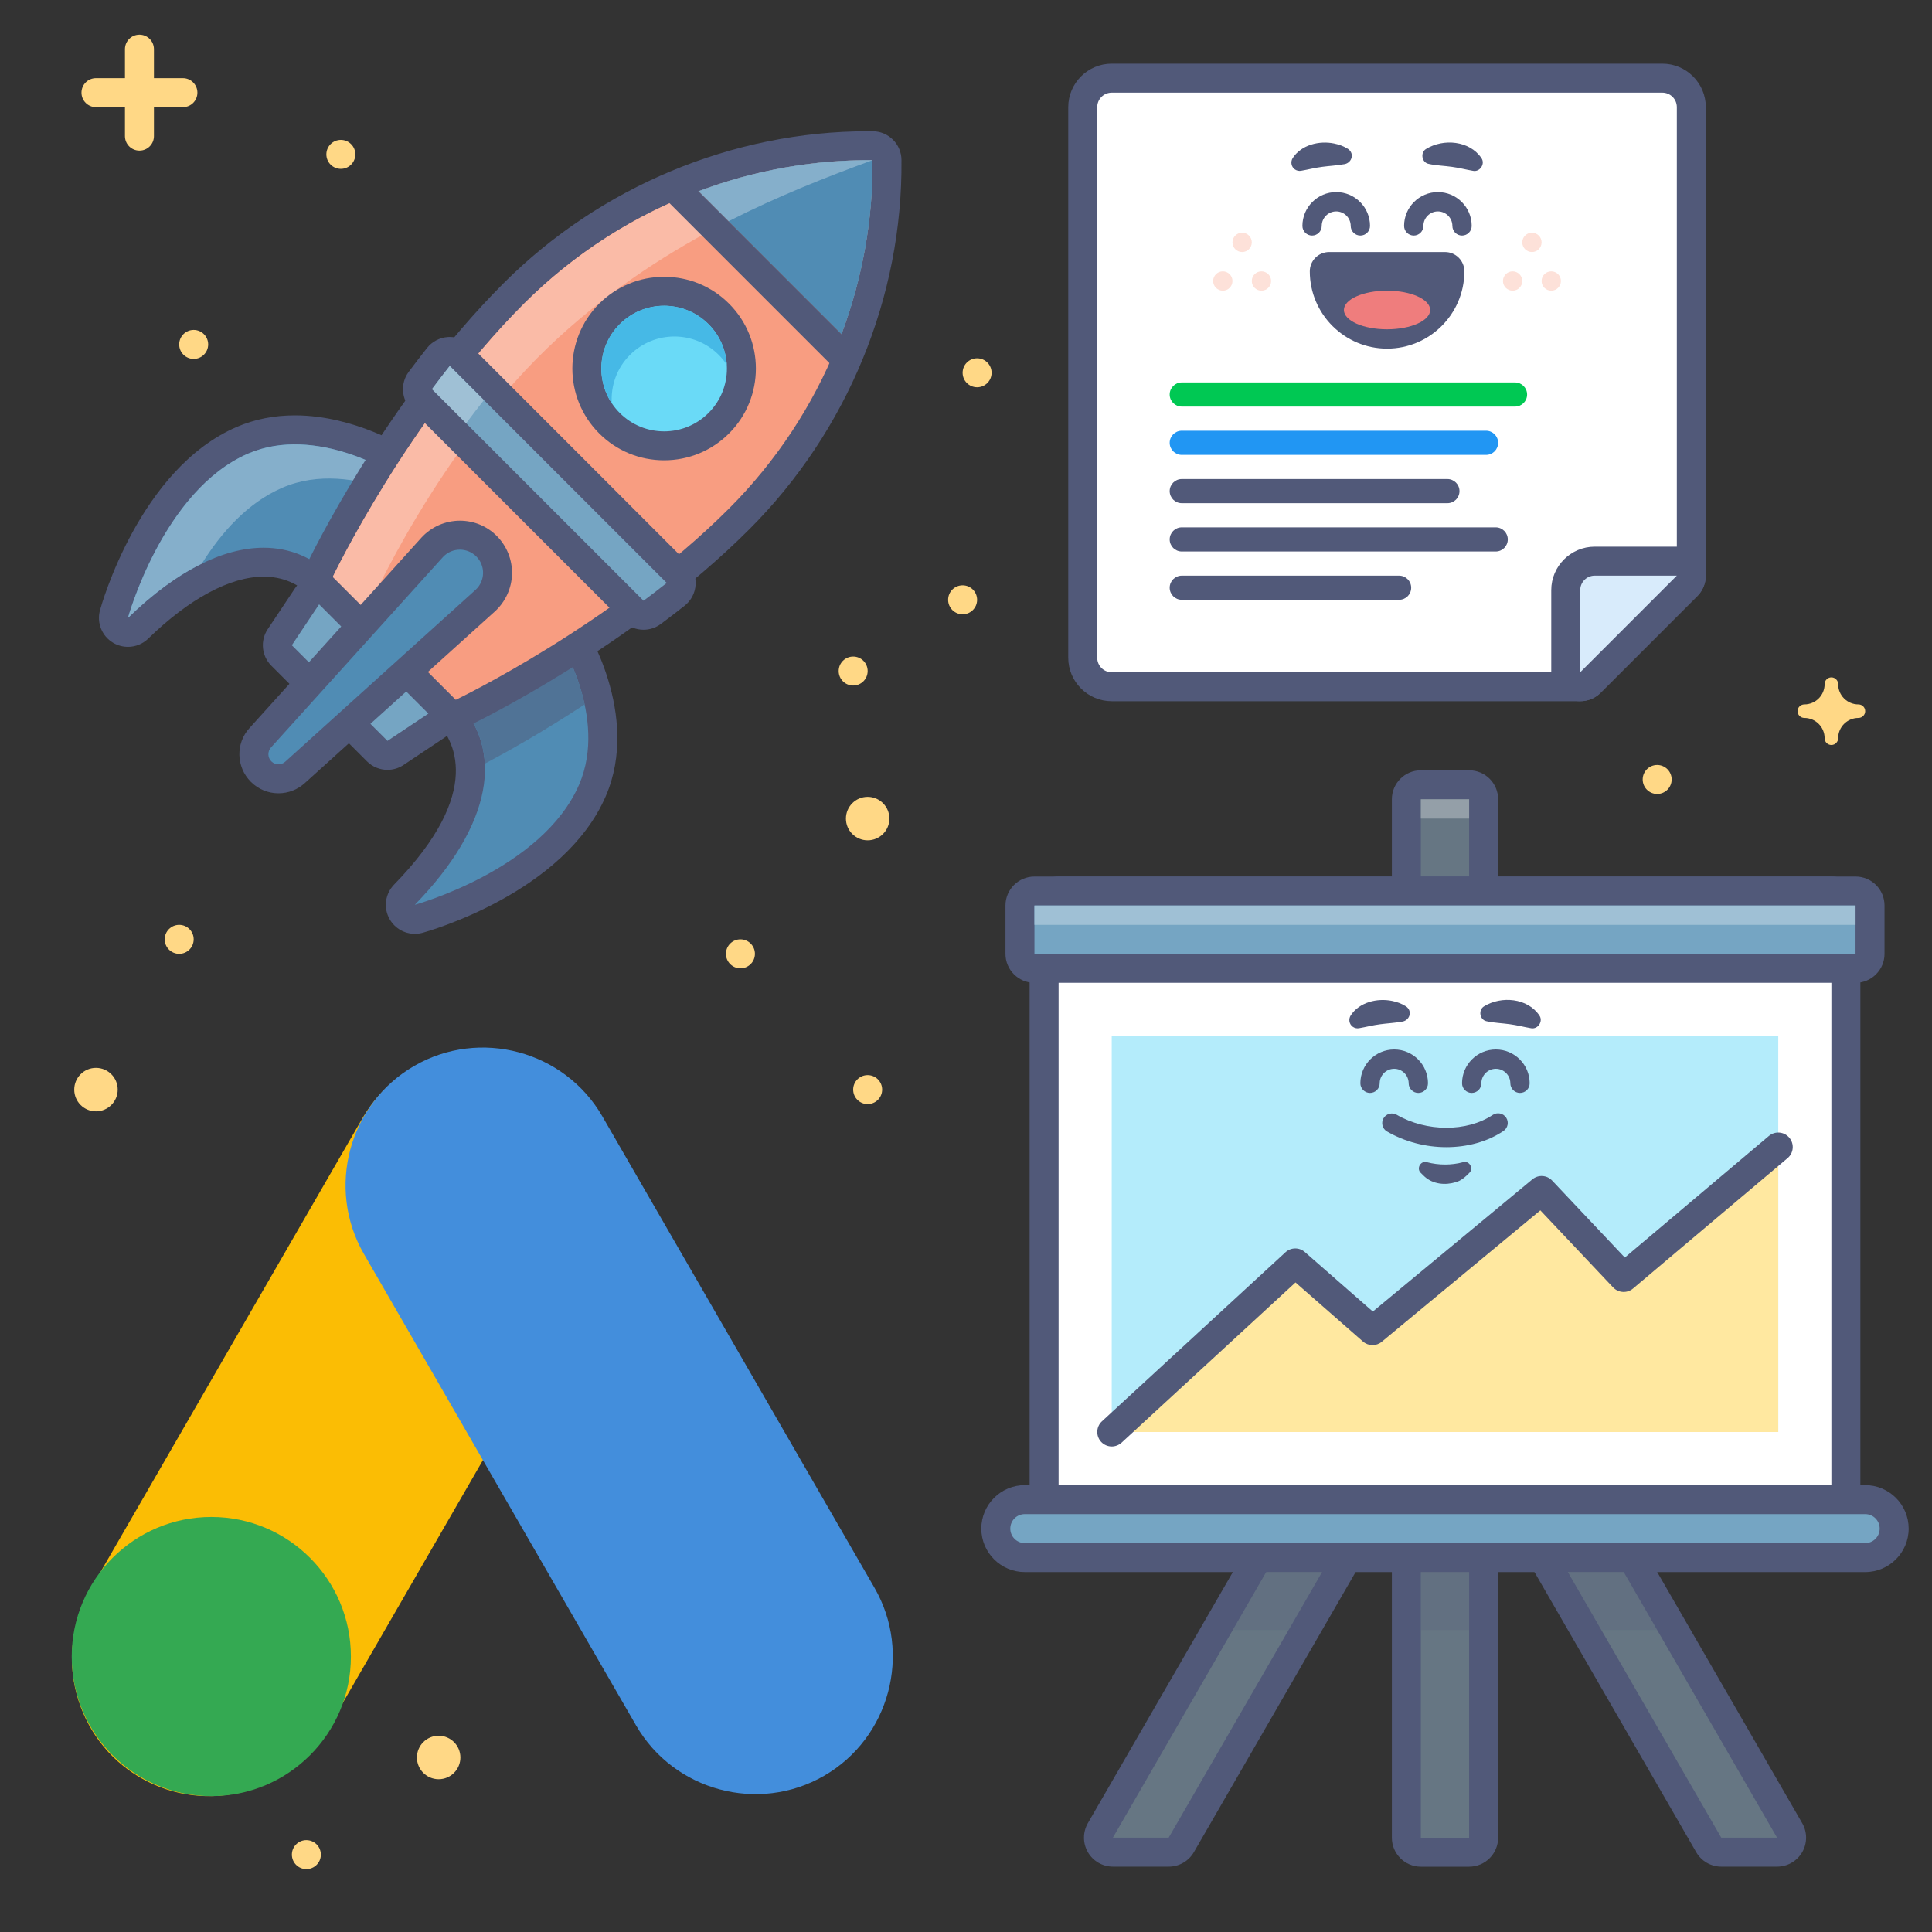
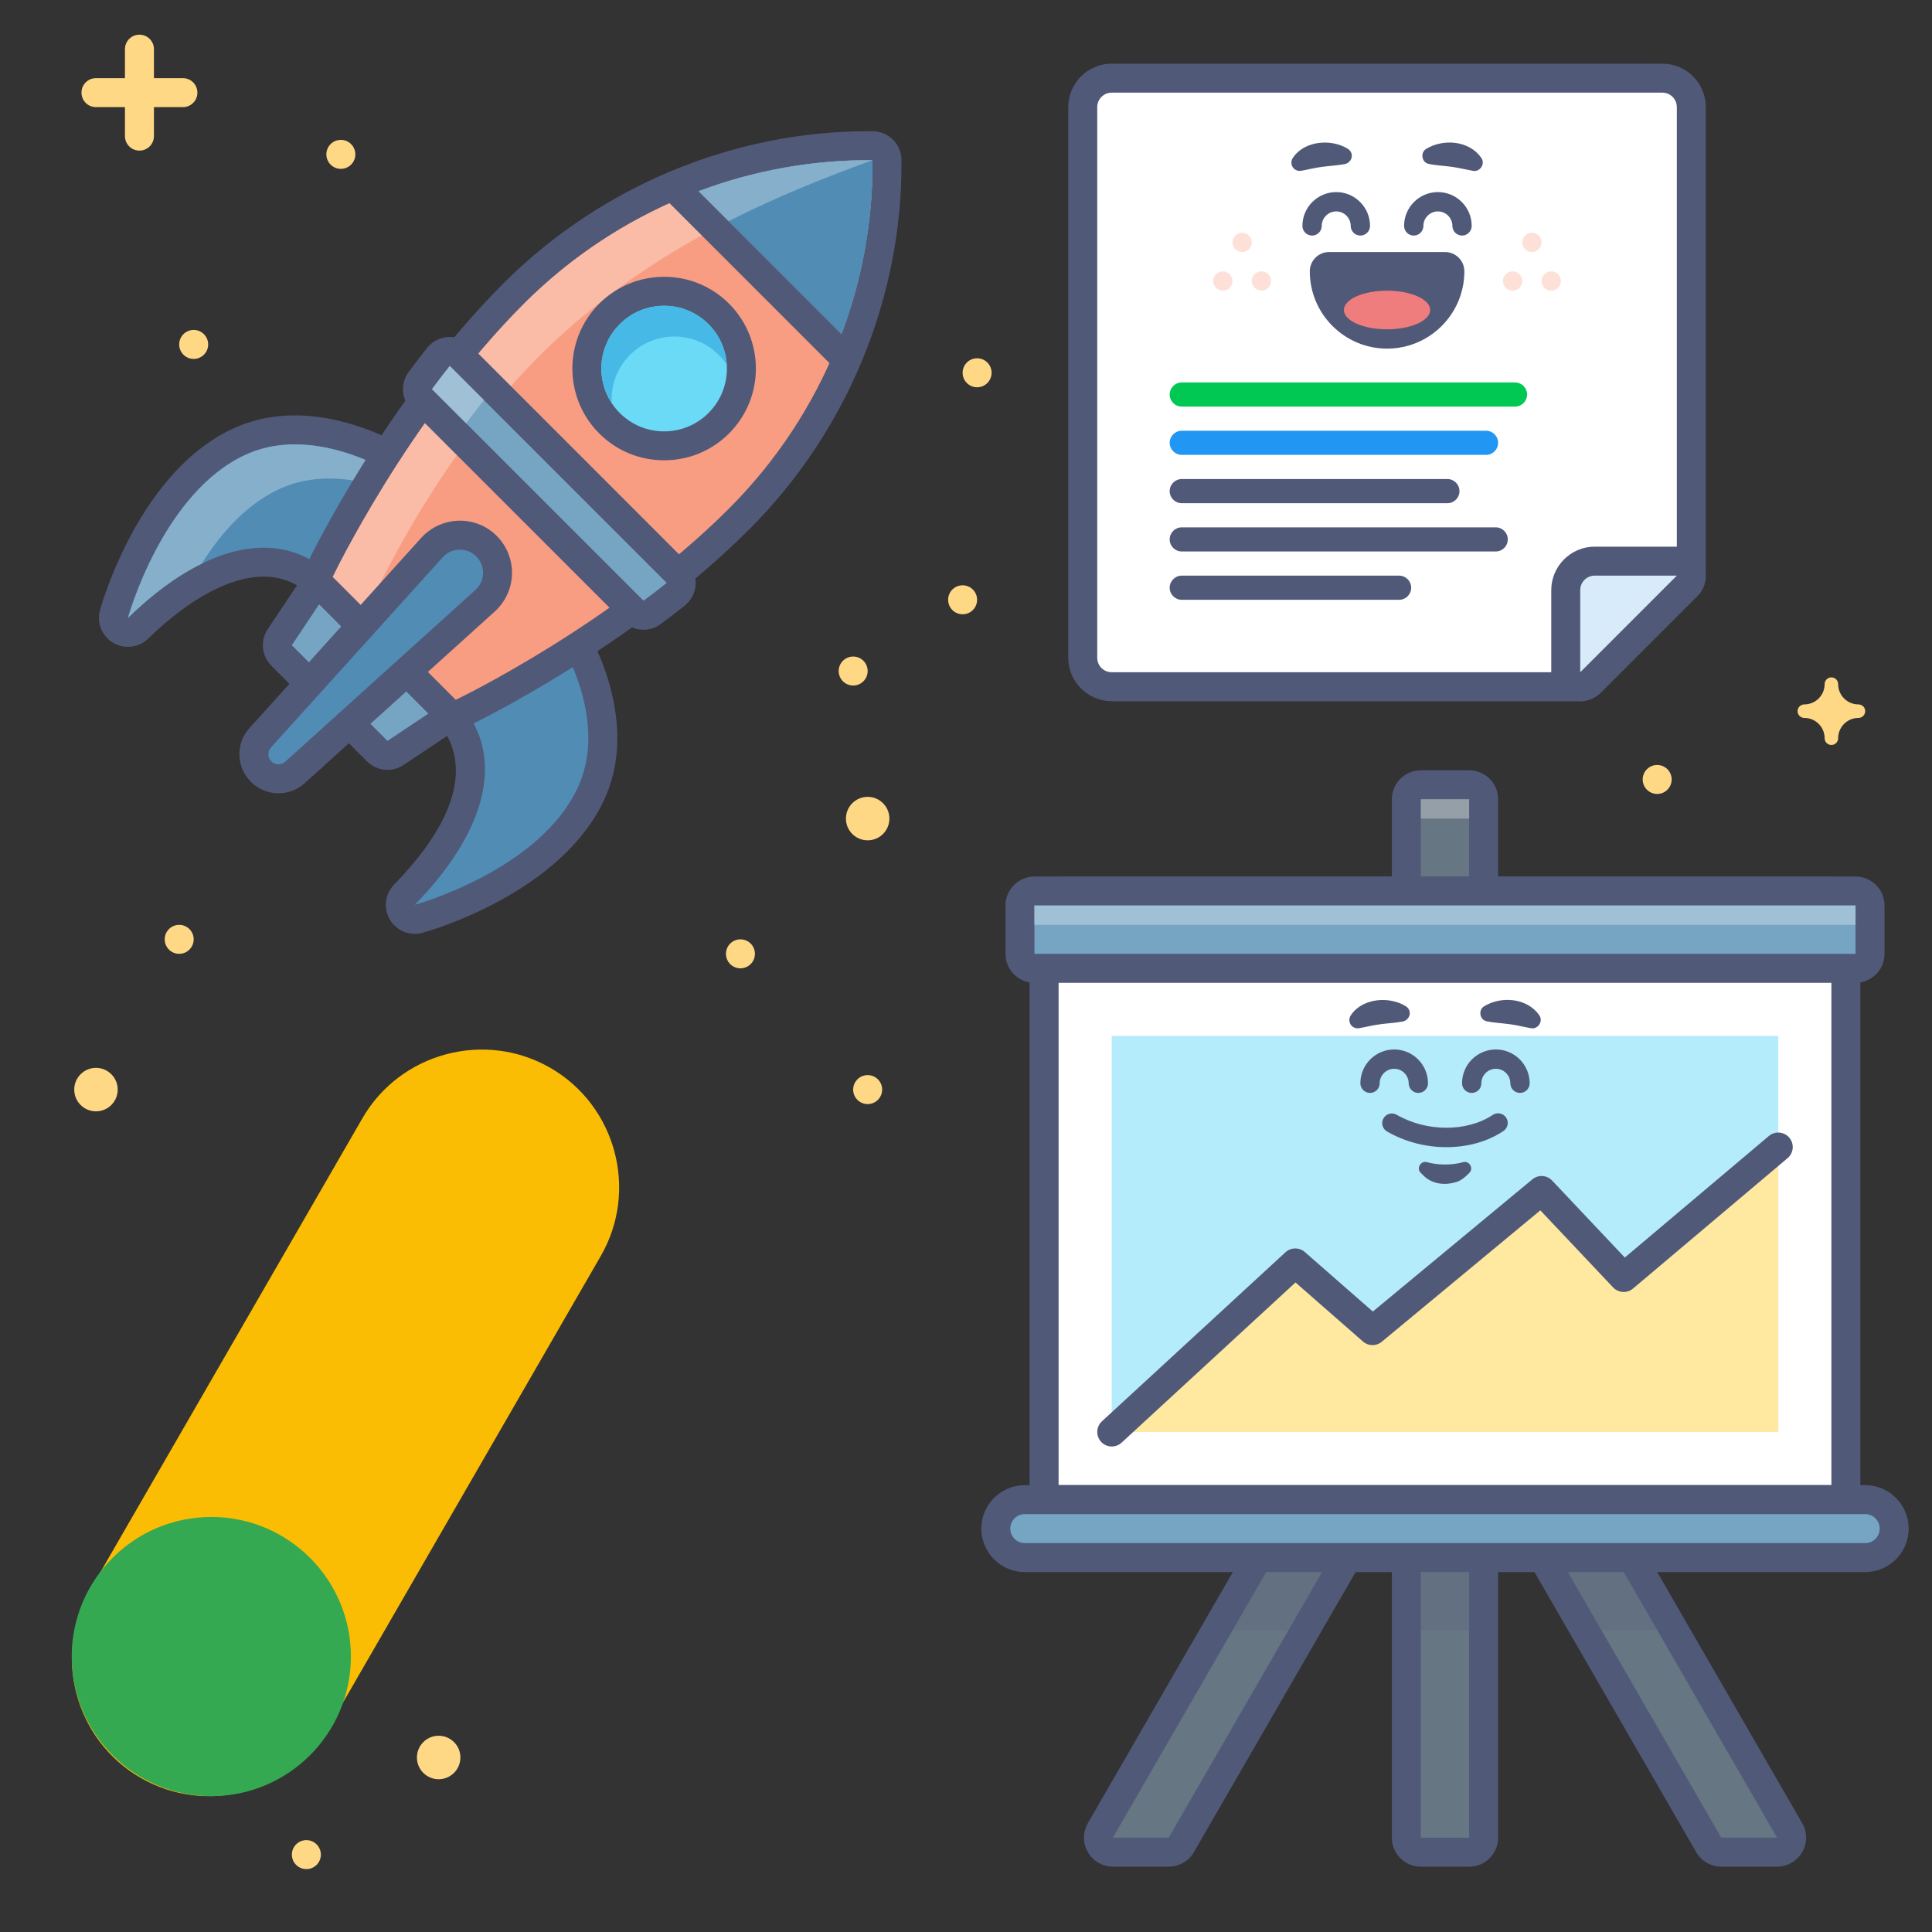
<svg xmlns="http://www.w3.org/2000/svg" version="1.1" id="Google_x5F_Hub-Google_x5F_Ads_x5F_Optimization" x="0px" y="0px" viewBox="0 0 400 400" style="enable-background:new 0 0 400 400;" xml:space="preserve">
  <rect x="0" y="0" width="400" height="400" fill="#333333" stroke="none" />
  <style type="text/css">
	.st0{fill:none;}
	.st1{fill:#FFD886;}
	.st2{fill:#FFFFFF;}
	.st3{fill:#515979;}
	.st4{fill:#00C853;}
	.st5{fill:#2196F3;}
	.st6{fill:#D8EBFB;}
	.st7{fill:#EF7D7D;}
	.st8{fill:#FDE1D9;}
	.st9{fill:#667683;}
	.st10{fill:#949FA8;}
	.st11{fill:#B4ECFB;}
	.st12{fill:#75A5C3;}
	.st13{opacity:0.2;}
	.st14{fill:#9FC0D5;}
	.st15{fill:#FFE8A0;}
	.st16{fill:#508CB4;}
	.st17{fill:#507396;}
	.st18{fill:#85AFCB;}
	.st19{fill:#F89D81;}
	.st20{fill:#FABBA7;}
	.st21{fill:#6ADAF7;}
	.st22{fill:#46B9E6;}
	.st23{fill:#FBBD04;}
	.st24{fill:#438EDC;}
	.st25{fill:#34A952;}
</style>
  <g>
    <rect x="-0.7" class="st0" width="400" height="400" />
  </g>
  <g>
    <path class="st1" d="M384.77,145.84c-2.32,0-4.2-1.88-4.2-4.2c0-0.77-0.63-1.4-1.4-1.4s-1.4,0.63-1.4,1.4c0,2.32-1.88,4.2-4.2,4.2   c-0.77,0-1.4,0.63-1.4,1.4s0.63,1.4,1.4,1.4c2.32,0,4.2,1.88,4.2,4.2c0,0.77,0.63,1.4,1.4,1.4s1.4-0.63,1.4-1.4   c0-2.32,1.88-4.2,4.2-4.2c0.77,0,1.4-0.63,1.4-1.4S385.55,145.84,384.77,145.84z" />
  </g>
  <path class="st1" d="M37.87,16.18h-6v-6c0-1.66-1.34-3-3-3s-3,1.34-3,3v6h-6c-1.66,0-3,1.34-3,3s1.34,3,3,3h6v6c0,1.66,1.34,3,3,3  s3-1.34,3-3v-6h6c1.66,0,3-1.34,3-3S39.52,16.18,37.87,16.18z" />
  <g>
    <g>
      <circle class="st1" cx="40.1" cy="71.31" r="3" />
    </g>
  </g>
  <g>
    <g>
      <circle class="st1" cx="37.1" cy="194.48" r="3" />
    </g>
  </g>
  <g>
    <g>
      <circle class="st1" cx="70.57" cy="31.96" r="3" />
    </g>
  </g>
  <g>
    <g>
      <circle class="st1" cx="153.3" cy="197.48" r="3" />
    </g>
  </g>
  <g>
    <g>
      <circle class="st1" cx="63.43" cy="383.98" r="3" />
    </g>
  </g>
  <g>
    <g>
      <circle class="st1" cx="202.3" cy="77.18" r="3" />
    </g>
  </g>
  <g>
    <g>
      <circle class="st1" cx="179.64" cy="225.59" r="3" />
    </g>
  </g>
  <g>
    <g>
      <circle class="st1" cx="199.3" cy="124.18" r="3" />
    </g>
  </g>
  <g>
    <g>
      <circle class="st1" cx="176.64" cy="138.93" r="3" />
    </g>
  </g>
  <g>
    <g>
      <circle class="st1" cx="343.1" cy="161.38" r="3" />
    </g>
  </g>
  <g>
    <circle class="st1" cx="90.82" cy="363.87" r="4.5" />
  </g>
  <g>
    <circle class="st1" cx="179.64" cy="169.48" r="4.5" />
  </g>
  <g>
    <circle class="st1" cx="19.87" cy="225.59" r="4.5" />
  </g>
  <g>
    <g>
      <g>
        <path class="st2" d="M230.17,142.18c-3.31,0-6-2.69-6-6v-114c0-3.31,2.69-6,6-6h114c3.31,0,6,2.69,6,6v97     c0,0.8-0.32,1.56-0.88,2.12l-20,20c-0.56,0.56-1.33,0.88-2.12,0.88H230.17z" />
      </g>
      <g>
        <path class="st3" d="M344.17,19.18c1.66,0,3,1.34,3,3v97l-20,20h-97c-1.66,0-3-1.34-3-3v-114c0-1.66,1.34-3,3-3H344.17      M344.17,13.18h-114c-4.96,0-9,4.04-9,9v114c0,4.96,4.04,9,9,9h97c1.59,0,3.12-0.63,4.24-1.76l20-20     c1.13-1.13,1.76-2.65,1.76-4.24v-97C353.17,17.22,349.14,13.18,344.17,13.18L344.17,13.18z" />
      </g>
    </g>
    <g>
      <path class="st4" d="M313.67,84.18h-69c-1.38,0-2.5-1.12-2.5-2.5l0,0c0-1.38,1.12-2.5,2.5-2.5h69c1.38,0,2.5,1.12,2.5,2.5l0,0    C316.17,83.06,315.06,84.18,313.67,84.18z" />
    </g>
    <g>
      <path class="st3" d="M299.67,104.18h-55c-1.38,0-2.5-1.12-2.5-2.5l0,0c0-1.38,1.12-2.5,2.5-2.5h55c1.38,0,2.5,1.12,2.5,2.5l0,0    C302.17,103.06,301.06,104.18,299.67,104.18z" />
    </g>
    <g>
      <path class="st3" d="M309.67,114.18h-65c-1.38,0-2.5-1.12-2.5-2.5l0,0c0-1.38,1.12-2.5,2.5-2.5h65c1.38,0,2.5,1.12,2.5,2.5l0,0    C312.17,113.06,311.06,114.18,309.67,114.18z" />
    </g>
    <g>
      <path class="st3" d="M289.67,124.18h-45c-1.38,0-2.5-1.12-2.5-2.5l0,0c0-1.38,1.12-2.5,2.5-2.5h45c1.38,0,2.5,1.12,2.5,2.5l0,0    C292.17,123.06,291.06,124.18,289.67,124.18z" />
    </g>
    <g>
      <path class="st5" d="M307.67,94.18h-63c-1.38,0-2.5-1.12-2.5-2.5l0,0c0-1.38,1.12-2.5,2.5-2.5h63c1.38,0,2.5,1.12,2.5,2.5l0,0    C310.17,93.06,309.06,94.18,307.67,94.18z" />
    </g>
    <g>
      <g>
        <path class="st6" d="M327.17,142.18c-0.39,0-0.78-0.07-1.15-0.23c-1.12-0.46-1.85-1.56-1.85-2.77v-17c0-3.31,2.69-6,6-6h17     c1.21,0,2.31,0.73,2.77,1.85c0.46,1.12,0.21,2.41-0.65,3.27l-20,20C328.72,141.88,327.95,142.18,327.17,142.18z" />
      </g>
      <g>
        <g>
          <path class="st3" d="M347.17,119.18l-20,20v-17c0-1.66,1.34-3,3-3H347.17 M347.17,113.18h-17c-4.96,0-9,4.04-9,9v17      c0,2.43,1.46,4.61,3.7,5.54c0.74,0.31,1.52,0.46,2.29,0.46c1.56,0,3.1-0.61,4.24-1.76l20-20c1.72-1.72,2.23-4.3,1.3-6.54      C351.79,114.64,349.6,113.18,347.17,113.18L347.17,113.18z M347.17,125.18L347.17,125.18L347.17,125.18L347.17,125.18z" />
        </g>
      </g>
    </g>
    <g>
      <g>
        <g>
          <g>
            <path class="st3" d="M302.7,48.77c-1.1,0-2-0.9-2-2c0-1.65-1.35-3-3-3s-3,1.35-3,3c0,1.1-0.9,2-2,2s-2-0.9-2-2       c0-3.86,3.14-7,7-7s7,3.14,7,7C304.7,47.87,303.8,48.77,302.7,48.77z" />
          </g>
        </g>
        <g>
          <path class="st3" d="M295.27,30.83c3.57-2.19,8.99-1.73,11.44,1.9c0.84,1.2-0.31,2.92-1.73,2.64c-1.57-0.27-2.86-0.63-4.4-0.83      c-1.46-0.21-3.36-0.28-4.78-0.61C294.34,33.66,294.01,31.56,295.27,30.83L295.27,30.83z" />
        </g>
      </g>
      <g>
        <g>
          <g>
            <path class="st3" d="M281.65,48.77c-1.1,0-2-0.9-2-2c0-1.65-1.35-3-3-3s-3,1.35-3,3c0,1.1-0.9,2-2,2s-2-0.9-2-2       c0-3.86,3.14-7,7-7s7,3.14,7,7C283.65,47.87,282.75,48.77,281.65,48.77z" />
          </g>
        </g>
        <g>
          <path class="st3" d="M278.12,34.02c-1.25,0.24-3.08,0.34-4.36,0.52c-1.54,0.19-2.82,0.55-4.39,0.82      c-0.94,0.16-1.83-0.47-1.98-1.41c-0.07-0.44,0.03-0.88,0.25-1.22c1.79-2.76,5.51-3.65,8.57-3.02c1.01,0.21,1.9,0.51,2.88,1.12      C280.56,31.83,279.83,33.9,278.12,34.02L278.12,34.02z" />
        </g>
      </g>
      <g>
        <path class="st3" d="M299.18,52.18L299.18,52.18h-24c-2.21,0-4,1.79-4,4c0,8.82,7.18,16,16,16c8.77,0,15.91-7.09,16-15.84     c0-0.05,0-0.11,0-0.16C303.18,53.97,301.39,52.18,299.18,52.18z" />
        <g>
          <g>
            <ellipse class="st7" cx="287.17" cy="64.18" rx="8.93" ry="4" />
          </g>
        </g>
      </g>
    </g>
    <g>
      <g>
        <circle class="st8" cx="313.17" cy="58.18" r="2" />
      </g>
      <g>
        <circle class="st8" cx="321.17" cy="58.18" r="2" />
      </g>
      <g>
        <circle class="st8" cx="317.17" cy="50.18" r="2" />
      </g>
    </g>
    <g>
      <g>
        <circle class="st8" cx="253.17" cy="58.18" r="2" />
      </g>
      <g>
        <circle class="st8" cx="261.17" cy="58.18" r="2" />
      </g>
      <g>
        <circle class="st8" cx="257.17" cy="50.18" r="2" />
      </g>
    </g>
  </g>
  <g>
    <g>
      <g>
        <path class="st9" d="M230.42,383.48c-1.07,0-2.06-0.57-2.6-1.5c-0.54-0.93-0.54-2.07,0-3l89.42-154.88     c0.4-0.69,1.05-1.19,1.82-1.4c0.25-0.07,0.52-0.1,0.78-0.1c0.52,0,1.04,0.14,1.5,0.4l8.66,5c1.43,0.83,1.93,2.66,1.1,4.1     l-86.54,149.88c-0.54,0.93-1.53,1.5-2.6,1.5H230.42z" />
      </g>
      <g>
        <path class="st3" d="M319.84,225.59l8.66,5l-86.54,149.88h-11.55L319.84,225.59 M319.84,219.59c-0.52,0-1.04,0.07-1.55,0.2     c-1.54,0.41-2.85,1.42-3.64,2.8l-89.42,154.88c-1.07,1.86-1.07,4.14,0,6c1.07,1.86,3.05,3,5.2,3h11.55c2.14,0,4.12-1.14,5.2-3     l86.54-149.88c1.66-2.87,0.67-6.54-2.2-8.2l-8.66-5C321.92,219.86,320.89,219.59,319.84,219.59L319.84,219.59z" />
      </g>
    </g>
    <g>
      <g>
        <path class="st9" d="M356.38,383.48c-1.07,0-2.06-0.57-2.6-1.5l-86.54-149.88c-0.83-1.44-0.34-3.27,1.1-4.1l8.66-5     c0.46-0.27,0.98-0.4,1.5-0.4c0.26,0,0.52,0.03,0.78,0.1c0.77,0.21,1.42,0.71,1.82,1.4l89.42,154.88c0.54,0.93,0.54,2.07,0,3     c-0.54,0.93-1.53,1.5-2.6,1.5H356.38z" />
      </g>
      <g>
        <path class="st3" d="M278.5,225.59l89.42,154.88h-11.55l-86.54-149.88L278.5,225.59 M278.5,219.59c-1.04,0-2.08,0.27-3,0.8     l-8.66,5c-2.87,1.66-3.85,5.33-2.2,8.2l86.54,149.88c1.07,1.86,3.05,3,5.2,3h11.55c2.14,0,4.12-1.14,5.2-3     c1.07-1.86,1.07-4.14,0-6L283.7,222.59c-0.8-1.38-2.11-2.38-3.64-2.8C279.55,219.66,279.02,219.59,278.5,219.59L278.5,219.59z" />
      </g>
    </g>
    <g>
      <g>
        <path class="st9" d="M294.17,383.48c-1.66,0-3-1.34-3-3v-215c0-1.66,1.34-3,3-3h10c1.66,0,3,1.34,3,3v215c0,1.66-1.34,3-3,3     H294.17z" />
      </g>
      <g>
        <path class="st3" d="M304.17,165.48v215h-10v-215H304.17 M304.17,159.48h-10c-3.31,0-6,2.69-6,6v215c0,3.31,2.69,6,6,6h10     c3.31,0,6-2.69,6-6v-215C310.17,162.16,307.49,159.48,304.17,159.48L304.17,159.48z" />
      </g>
    </g>
    <g>
      <rect x="294.17" y="165.48" class="st10" width="10" height="4" />
    </g>
    <g>
      <g>
        <path class="st2" d="M219.17,310.48c-1.66,0-3-1.34-3-3v-120c0-1.66,1.34-3,3-3h160c1.66,0,3,1.34,3,3v120c0,1.66-1.34,3-3,3     H219.17z" />
      </g>
      <g>
        <path class="st3" d="M379.17,187.48v120h-160v-120H379.17 M379.17,181.48h-160c-3.31,0-6,2.69-6,6v120c0,3.31,2.69,6,6,6h160     c3.31,0,6-2.69,6-6v-120C385.17,184.16,382.49,181.48,379.17,181.48L379.17,181.48z" />
      </g>
    </g>
    <g>
      <rect x="230.17" y="214.48" class="st11" width="138" height="82" />
    </g>
    <g>
      <g>
        <path class="st12" d="M212.17,322.48c-3.31,0-6-2.69-6-6s2.69-6,6-6h174c3.31,0,6,2.69,6,6s-2.69,6-6,6H212.17z" />
      </g>
      <g>
        <path class="st3" d="M386.17,313.48c1.66,0,3,1.34,3,3s-1.34,3-3,3h-174c-1.66,0-3-1.34-3-3s1.34-3,3-3H386.17 M386.17,307.48     h-174c-4.96,0-9,4.04-9,9s4.04,9,9,9h174c4.96,0,9-4.04,9-9S391.14,307.48,386.17,307.48L386.17,307.48z" />
      </g>
    </g>
    <g class="st13">
      <rect x="294.17" y="325.48" class="st3" width="10" height="12" />
    </g>
    <g class="st13">
      <polygon class="st3" points="324.63,325.48 331.55,337.48 343.1,337.48 336.17,325.48   " />
    </g>
    <g class="st13">
      <polygon class="st3" points="262.18,325.48 255.25,337.48 266.79,337.48 273.72,325.48   " />
    </g>
    <g>
      <g>
        <path class="st12" d="M214.17,200.48c-1.66,0-3-1.34-3-3v-10c0-1.66,1.34-3,3-3h170c1.66,0,3,1.34,3,3v10c0,1.66-1.34,3-3,3     H214.17z" />
      </g>
      <g>
        <g>
          <path class="st3" d="M384.17,187.48v10h-170v-10H384.17 M384.17,181.48h-170c-3.31,0-6,2.69-6,6v10c0,3.31,2.69,6,6,6h170      c3.31,0,6-2.69,6-6v-10C390.17,184.16,387.49,181.48,384.17,181.48L384.17,181.48z" />
        </g>
      </g>
    </g>
    <g>
      <rect x="214.17" y="187.48" class="st14" width="170" height="4" />
    </g>
    <g>
      <g>
        <g>
          <g>
            <g>
              <path class="st3" d="M314.7,226.28c-1.1,0-2-0.9-2-2c0-1.65-1.35-3-3-3s-3,1.35-3,3c0,1.1-0.9,2-2,2s-2-0.9-2-2        c0-3.86,3.14-7,7-7s7,3.14,7,7C316.7,225.39,315.8,226.28,314.7,226.28z" />
            </g>
          </g>
          <g>
            <path class="st3" d="M307.27,208.34c3.57-2.19,8.99-1.73,11.44,1.9c0.84,1.2-0.31,2.92-1.73,2.64       c-1.57-0.27-2.86-0.63-4.4-0.83c-1.46-0.21-3.36-0.28-4.78-0.61C306.34,211.17,306.01,209.08,307.27,208.34L307.27,208.34z" />
          </g>
        </g>
        <g>
          <g>
            <g>
              <path class="st3" d="M293.65,226.28c-1.1,0-2-0.9-2-2c0-1.65-1.35-3-3-3s-3,1.35-3,3c0,1.1-0.9,2-2,2s-2-0.9-2-2        c0-3.86,3.14-7,7-7s7,3.14,7,7C295.65,225.39,294.75,226.28,293.65,226.28z" />
            </g>
          </g>
          <g>
            <path class="st3" d="M290.12,211.54c-1.25,0.24-3.08,0.34-4.36,0.52c-1.54,0.19-2.82,0.55-4.39,0.82       c-0.94,0.16-1.83-0.47-1.98-1.41c-0.07-0.44,0.03-0.88,0.25-1.22c1.78-2.76,5.51-3.65,8.57-3.02c1.01,0.21,1.9,0.51,2.88,1.12       C292.56,209.35,291.83,211.42,290.12,211.54L290.12,211.54z" />
          </g>
        </g>
      </g>
      <g>
        <path class="st3" d="M299.46,237.51c-4.22,0-8.54-1.08-12.29-3.25c-0.96-0.55-1.28-1.78-0.73-2.73c0.55-0.95,1.77-1.28,2.73-0.73     c6.17,3.57,14.54,3.59,19.89,0.03c0.92-0.61,2.16-0.36,2.77,0.56c0.61,0.92,0.36,2.16-0.56,2.77     C307.93,236.4,303.75,237.51,299.46,237.51z" />
      </g>
      <g>
        <path class="st3" d="M295.43,240.62c2.43,0.64,5.05,0.65,7.48,0c1.3-0.4,2.27,1.31,1.29,2.22c-0.77,0.81-1.77,1.66-2.81,1.92     c-2.19,0.67-4.71,0.42-6.47-1.18c0,0-0.76-0.74-0.76-0.74C293.17,241.91,294.16,240.23,295.43,240.62L295.43,240.62z" />
      </g>
    </g>
    <g>
      <polygon class="st15" points="230.17,296.48 268.17,261.48 284.17,275.48 319.17,246.48 336.17,264.48 368.17,237.48     368.17,296.48   " />
    </g>
    <g>
      <path class="st3" d="M230.18,299.48c-0.81,0-1.62-0.33-2.21-0.97c-1.12-1.22-1.04-3.12,0.17-4.24l38-35    c1.13-1.04,2.86-1.06,4.01-0.05l14.08,12.32l33.03-27.37c1.22-1.01,3.01-0.9,4.09,0.25l15.05,15.94l29.83-25.17    c1.26-1.07,3.16-0.91,4.23,0.36s0.91,3.16-0.36,4.23l-32,27c-1.22,1.03-3.02,0.92-4.12-0.23l-15.07-15.96l-32.83,27.21    c-1.13,0.94-2.78,0.92-3.89-0.05l-13.97-12.23l-36.02,33.18C231.63,299.21,230.9,299.48,230.18,299.48z" />
    </g>
  </g>
  <g>
    <g>
      <g>
        <path class="st16" d="M85.88,190.32c-1.04,0-2.03-0.54-2.58-1.48c-0.69-1.17-0.51-2.65,0.44-3.62     c14.44-14.82,17.62-29.1,8.51-38.21c-0.65-0.65-0.97-1.57-0.86-2.49s0.64-1.73,1.43-2.21l21.21-12.73     c0.48-0.29,1.01-0.43,1.54-0.43c0.99,0,1.95,0.49,2.53,1.38c0.46,0.71,11.19,17.69,4.55,33.08     c-8.1,18.76-34.84,26.28-35.98,26.59C86.41,190.29,86.15,190.32,85.88,190.32z" />
      </g>
      <g>
        <path class="st3" d="M115.58,132.17c0,0,10.4,16.17,4.32,30.27c-7.62,17.65-34.02,24.89-34.02,24.89     c16.05-16.47,18.68-32.23,8.49-42.43L115.58,132.17 M115.58,126.17c-1.05,0-2.12,0.28-3.08,0.86l-21.21,12.73     c-1.58,0.95-2.64,2.58-2.87,4.41c-0.23,1.83,0.41,3.67,1.71,4.98c3.74,3.74,10.41,14.55-8.54,34c-1.89,1.94-2.25,4.9-0.87,7.24     c1.1,1.86,3.08,2.95,5.17,2.95c0.53,0,1.06-0.07,1.59-0.21c1.19-0.33,29.28-8.23,37.94-28.3c7.27-16.83-4.28-35.12-4.78-35.89     C119.48,127.14,117.55,126.17,115.58,126.17L115.58,126.17z" />
      </g>
    </g>
    <g>
-       <path class="st17" d="M115.58,132.17L94.37,144.9c3.74,3.74,5.74,8.22,6.01,13.21c4.54-2.41,12.05-6.6,20.66-12.26    C119.37,138.07,115.58,132.17,115.58,132.17z" />
-     </g>
+       </g>
    <g>
      <g>
        <path class="st16" d="M26.48,130.93c-0.52,0-1.05-0.14-1.52-0.42c-1.17-0.69-1.73-2.07-1.37-3.38     c0.31-1.13,7.83-27.88,26.59-35.98C53.5,89.73,57.15,89,61.05,89c11.66,0,21.79,6.43,22.21,6.7c1.36,0.88,1.78,2.68,0.95,4.07     l-12.73,21.21c-0.48,0.79-1.29,1.32-2.21,1.43c-0.12,0.01-0.25,0.02-0.37,0.02c-0.79,0-1.56-0.31-2.12-0.88     c-3.43-3.43-7.54-5.17-12.22-5.17c-7.82,0-16.81,4.73-25.99,13.68C28,130.63,27.25,130.93,26.48,130.93z" />
      </g>
      <g>
        <path class="st3" d="M61.05,92c10.91,0,20.59,6.23,20.59,6.23l-12.73,21.21c-4.02-4.02-8.9-6.04-14.34-6.04     c-8.38,0-18.1,4.8-28.08,14.53c0,0,7.24-26.4,24.89-34.02C54.56,92.53,57.86,92,61.05,92 M61.05,86c-4.31,0-8.36,0.81-12.05,2.4     c-20.07,8.66-27.97,36.75-28.3,37.94c-0.72,2.61,0.41,5.38,2.74,6.75c0.95,0.56,2,0.83,3.05,0.83c1.53,0,3.04-0.58,4.19-1.7     c8.49-8.27,16.97-12.83,23.9-12.83c3.91,0,7.22,1.4,10.1,4.29c1.13,1.13,2.66,1.76,4.24,1.76c0.24,0,0.49-0.01,0.73-0.04     c1.83-0.23,3.46-1.28,4.41-2.87l12.73-21.21c1.67-2.78,0.83-6.38-1.9-8.13C84.43,92.89,73.58,86,61.05,86L61.05,86z" />
      </g>
    </g>
    <g>
      <path class="st18" d="M58.45,100.98c7.46-3.22,15.5-1.82,21.42,0.21l1.78-2.96c0,0-16.17-10.4-30.27-4.32    c-17.65,7.62-24.89,34.02-24.89,34.02c5.22-5.09,10.37-8.82,15.29-11.23C45.73,110.37,51.21,104.1,58.45,100.98z" />
    </g>
    <g>
      <g>
        <path class="st12" d="M80.23,156.38c-0.77,0-1.54-0.3-2.12-0.88l-19.8-19.8c-1.01-1.01-1.17-2.6-0.38-3.79l5.66-8.49     c0.5-0.75,1.31-1.23,2.2-1.32c0.1-0.01,0.2-0.01,0.3-0.01c0.79,0,1.56,0.31,2.12,0.88l22.63,22.63c0.64,0.64,0.95,1.52,0.86,2.42     s-0.57,1.7-1.32,2.2l-8.49,5.66C81.38,156.22,80.8,156.38,80.23,156.38z" />
      </g>
      <g>
        <path class="st3" d="M66.08,125.1l22.63,22.63l-8.49,5.66l-19.8-19.8L66.08,125.1 M66.08,119.1c-0.2,0-0.39,0.01-0.59,0.03     c-1.79,0.18-3.4,1.15-4.4,2.64l-5.66,8.49c-1.59,2.38-1.27,5.55,0.75,7.57l19.8,19.8c1.16,1.16,2.7,1.76,4.24,1.76     c1.15,0,2.31-0.33,3.33-1.01l8.49-5.66c1.5-1,2.47-2.61,2.64-4.4c0.18-1.79-0.46-3.56-1.73-4.83l-22.63-22.63     C69.2,119.72,67.67,119.1,66.08,119.1L66.08,119.1z" />
      </g>
    </g>
    <g>
      <g>
        <path class="st19" d="M94.37,147.9c-0.78,0-1.55-0.3-2.12-0.88l-25.46-25.46c-0.9-0.9-1.13-2.27-0.59-3.42     c0.64-1.35,16.06-33.27,40.18-57.4c19.44-19.44,46.15-30.58,73.29-30.58l0.98,0c1.63,0.02,2.95,1.34,2.97,2.97     c0.27,27.5-10.87,54.57-30.58,74.28c-24.13,24.13-56.05,39.54-57.4,40.18C95.25,147.8,94.81,147.9,94.37,147.9z" />
      </g>
      <g>
        <path class="st3" d="M179.68,33.17c0.32,0,0.64,0,0.95,0c0.26,25.92-9.92,52.35-29.7,72.12c-24.04,24.04-56.57,39.6-56.57,39.6     l-25.46-25.46c0,0,15.56-32.53,39.6-56.57C128.05,43.34,154.07,33.17,179.68,33.17 M179.68,27.17     c-27.93,0-55.42,11.47-75.41,31.46c-24.49,24.49-40.11,56.86-40.77,58.22c-1.1,2.29-0.63,5.03,1.17,6.83l25.46,25.46     c1.15,1.15,2.69,1.76,4.24,1.76c0.88,0,1.76-0.19,2.59-0.59c1.37-0.65,33.74-16.28,58.22-40.77     c20.27-20.27,31.73-48.13,31.46-76.43c-0.03-3.27-2.67-5.91-5.94-5.94C180.36,27.17,180.02,27.17,179.68,27.17L179.68,27.17z" />
      </g>
    </g>
    <g>
      <path class="st16" d="M144.63,39.59l29.59,29.59c4.37-11.62,6.54-23.87,6.42-36.01C168.5,33.05,156.25,35.22,144.63,39.59z" />
    </g>
    <g>
      <path class="st16" d="M174.22,69.18c4.37-11.62,6.54-23.87,6.42-36.01c-9.72,3.53-19.76,7.52-29.8,12.63L174.22,69.18z" />
    </g>
    <g>
      <path class="st20" d="M115.58,69.94c11.37-10.41,23.3-18.07,35.25-24.14l-6.2-6.2c-13.2,4.96-25.61,12.75-36.13,23.27    c-24.04,24.04-39.6,56.57-39.6,56.57l7.07,7.07C75.98,126.51,90.51,92.91,115.58,69.94z" />
    </g>
    <g>
      <path class="st18" d="M180.64,33.17c-1.44-0.01-2.88,0.01-4.32,0.06c-0.11,0-0.23,0.01-0.34,0.01c-1.37,0.05-2.75,0.14-4.12,0.25    c-0.17,0.01-0.35,0.03-0.52,0.04c-1.34,0.11-2.68,0.26-4.01,0.43c-0.2,0.03-0.41,0.05-0.61,0.08c-1.32,0.18-2.64,0.38-3.96,0.61    c-0.21,0.04-0.42,0.07-0.63,0.11c-1.32,0.24-2.63,0.5-3.95,0.8c-0.19,0.04-0.39,0.09-0.58,0.13c-1.33,0.3-2.66,0.63-3.98,0.99    c-0.16,0.04-0.31,0.09-0.47,0.13c-1.36,0.38-2.72,0.78-4.06,1.22c-0.08,0.03-0.17,0.06-0.25,0.09c-1.2,0.39-2.39,0.82-3.58,1.25    c-0.2,0.08-0.41,0.15-0.61,0.23l6.2,6.2C160.87,40.7,170.91,36.71,180.64,33.17z" />
    </g>
    <g>
      <path class="st3" d="M174.27,76.48c-0.77,0-1.54-0.29-2.12-0.88l-33.94-33.94c-1.17-1.17-1.17-3.07,0-4.24    c1.17-1.17,3.07-1.17,4.24,0l33.94,33.94c1.17,1.17,1.17,3.07,0,4.24C175.81,76.19,175.04,76.48,174.27,76.48z" />
    </g>
    <g>
      <g>
        <path class="st16" d="M57.66,161.24c-1.36,0-2.64-0.53-3.6-1.49c-1.93-1.93-2-5.02-0.15-7.04l35.56-39.37     c1.49-1.62,3.58-2.54,5.76-2.54c2.08,0,4.04,0.81,5.51,2.28c1.52,1.52,2.33,3.53,2.28,5.68s-0.94,4.12-2.52,5.57l-39.41,35.59     C60.16,160.76,58.94,161.24,57.66,161.24C57.66,161.24,57.66,161.24,57.66,161.24z" />
      </g>
      <g>
        <path class="st3" d="M95.22,113.8c1.22,0,2.45,0.47,3.39,1.4h0c1.93,1.93,1.86,5.07-0.15,6.92l-39.39,35.57     c-0.4,0.37-0.91,0.55-1.41,0.55c-0.54,0-1.07-0.2-1.48-0.61v0c-0.79-0.79-0.82-2.06-0.06-2.89l35.57-39.39     C92.64,114.31,93.93,113.8,95.22,113.8 M95.22,107.8c-3.01,0-5.91,1.27-7.95,3.49l-35.6,39.43c-2.91,3.17-2.8,8.08,0.27,11.15     c1.53,1.53,3.56,2.37,5.72,2.37c2.03,0,3.97-0.76,5.47-2.13l39.35-35.54c2.19-2.01,3.46-4.82,3.53-7.75     c0.06-2.93-1.09-5.79-3.16-7.86C100.82,108.92,98.11,107.8,95.22,107.8L95.22,107.8z" />
      </g>
    </g>
    <g>
      <g>
        <path class="st12" d="M133.24,127.37c-0.77,0-1.54-0.3-2.12-0.88l-43.8-43.8c-1.05-1.05-1.17-2.72-0.28-3.91     c1.22-1.64,2.48-3.28,3.74-4.87c0.53-0.67,1.32-1.08,2.18-1.13c0.06,0,0.12,0,0.17,0c0.79,0,1.56,0.31,2.12,0.88l44.92,44.92     c0.61,0.61,0.92,1.44,0.87,2.3c-0.05,0.86-0.46,1.65-1.14,2.18c-1.59,1.25-3.22,2.51-4.87,3.73     C134.5,127.17,133.87,127.37,133.24,127.37z" />
      </g>
      <g>
        <path class="st3" d="M93.12,75.77l44.92,44.92c-1.6,1.27-3.21,2.5-4.8,3.68l-43.8-43.8C90.63,78.97,91.86,77.37,93.12,75.77      M93.12,69.77c-0.12,0-0.23,0-0.35,0.01c-1.71,0.1-3.3,0.93-4.36,2.27c-1.28,1.62-2.55,3.28-3.79,4.94     c-1.78,2.39-1.54,5.72,0.57,7.83l43.8,43.8c1.16,1.16,2.7,1.76,4.24,1.76c1.25,0,2.51-0.39,3.58-1.19     c1.66-1.24,3.32-2.51,4.94-3.79c1.34-1.06,2.17-2.65,2.27-4.36c0.1-1.71-0.54-3.38-1.75-4.59L97.36,71.53     C96.24,70.4,94.71,69.77,93.12,69.77L93.12,69.77z" />
      </g>
    </g>
    <g>
      <g>
        <path class="st21" d="M137.5,92.31c-4.27,0-8.29-1.66-11.31-4.69c-6.24-6.24-6.24-16.39,0-22.63c3.02-3.02,7.04-4.69,11.31-4.69     c4.27,0,8.29,1.66,11.31,4.69c3.02,3.02,4.69,7.04,4.69,11.31c0,4.27-1.66,8.29-4.69,11.31     C145.79,90.64,141.78,92.31,137.5,92.31z" />
      </g>
      <g>
        <path class="st3" d="M137.5,63.31c3.33,0,6.65,1.27,9.19,3.81c5.08,5.08,5.08,13.31,0,18.38c-2.54,2.54-5.87,3.81-9.19,3.81     c-3.33,0-6.65-1.27-9.19-3.81c-5.08-5.08-5.08-13.31,0-18.38C130.85,64.58,134.17,63.31,137.5,63.31 M137.5,57.31     c-5.08,0-9.85,1.98-13.44,5.56c-7.41,7.41-7.41,19.46,0,26.87c3.59,3.59,8.36,5.56,13.44,5.56c5.08,0,9.85-1.98,13.44-5.56     c7.41-7.41,7.41-19.46,0-26.87C147.35,59.28,142.58,57.31,137.5,57.31L137.5,57.31z" />
      </g>
    </g>
    <g>
      <g>
        <path class="st22" d="M130.43,73.48c5.08-5.08,13.31-5.08,18.38,0c0.63,0.63,1.18,1.3,1.65,2.01c-0.19-3.05-1.44-6.05-3.77-8.38     c-5.08-5.08-13.31-5.08-18.38,0c-4.45,4.45-5,11.32-1.65,16.37C126.44,79.89,127.68,76.22,130.43,73.48z" />
      </g>
    </g>
    <g>
      <path class="st14" d="M93.12,75.77c-1.27,1.6-2.5,3.21-3.68,4.8l7.07,7.07c1.19-1.6,2.42-3.2,3.68-4.8L93.12,75.77z" />
    </g>
  </g>
  <g>
    <g>
      <path class="st23" d="M29.11,368.08L29.11,368.08c-13.58-7.84-18.27-25.35-10.43-38.93l56.35-97.62    c7.84-13.58,25.35-18.27,38.93-10.43l0,0c13.58,7.84,18.27,25.35,10.43,38.93l-56.35,97.62C60.2,371.21,42.69,375.92,29.11,368.08    z" />
    </g>
    <g>
-       <path class="st24" d="M170.62,367.66L170.62,367.66c-13.58,7.84-31.09,3.14-38.93-10.43l-56.35-97.62    c-7.84-13.58-3.14-31.09,10.43-38.93l0,0c13.58-7.84,31.09-3.14,38.93,10.43l56.35,97.62    C188.89,342.29,184.19,359.82,170.62,367.66z" />
-     </g>
+       </g>
    <g>
      <circle class="st25" cx="43.75" cy="342.97" r="28.9" />
    </g>
  </g>
</svg>